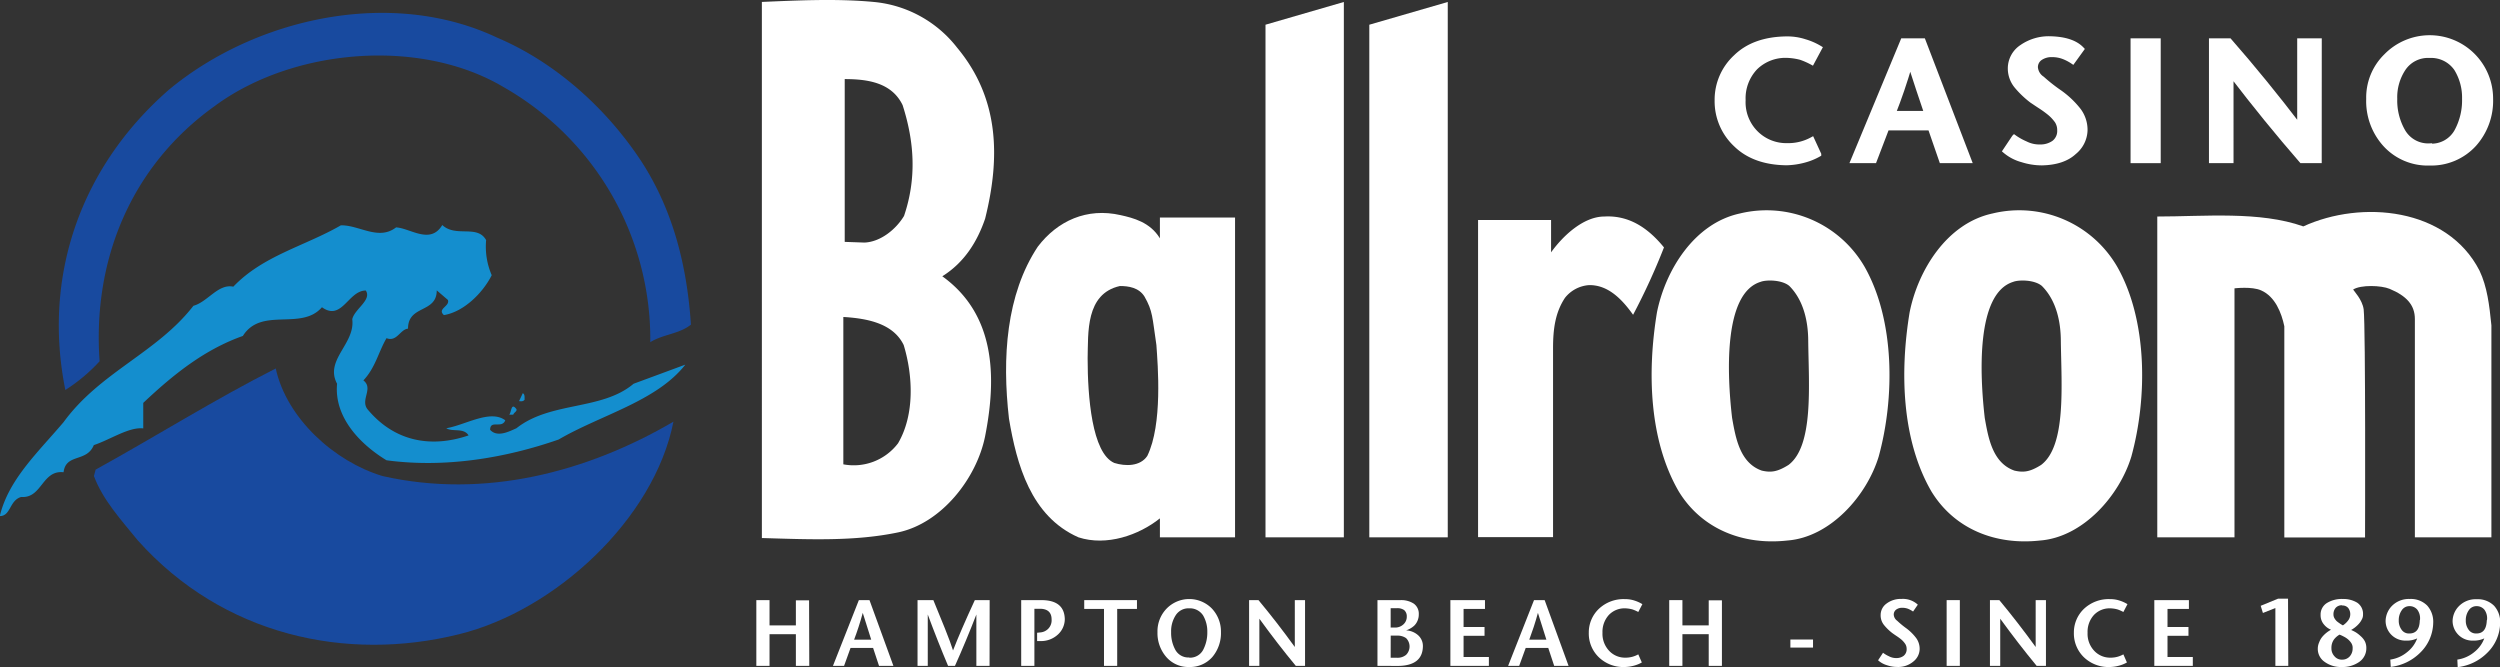
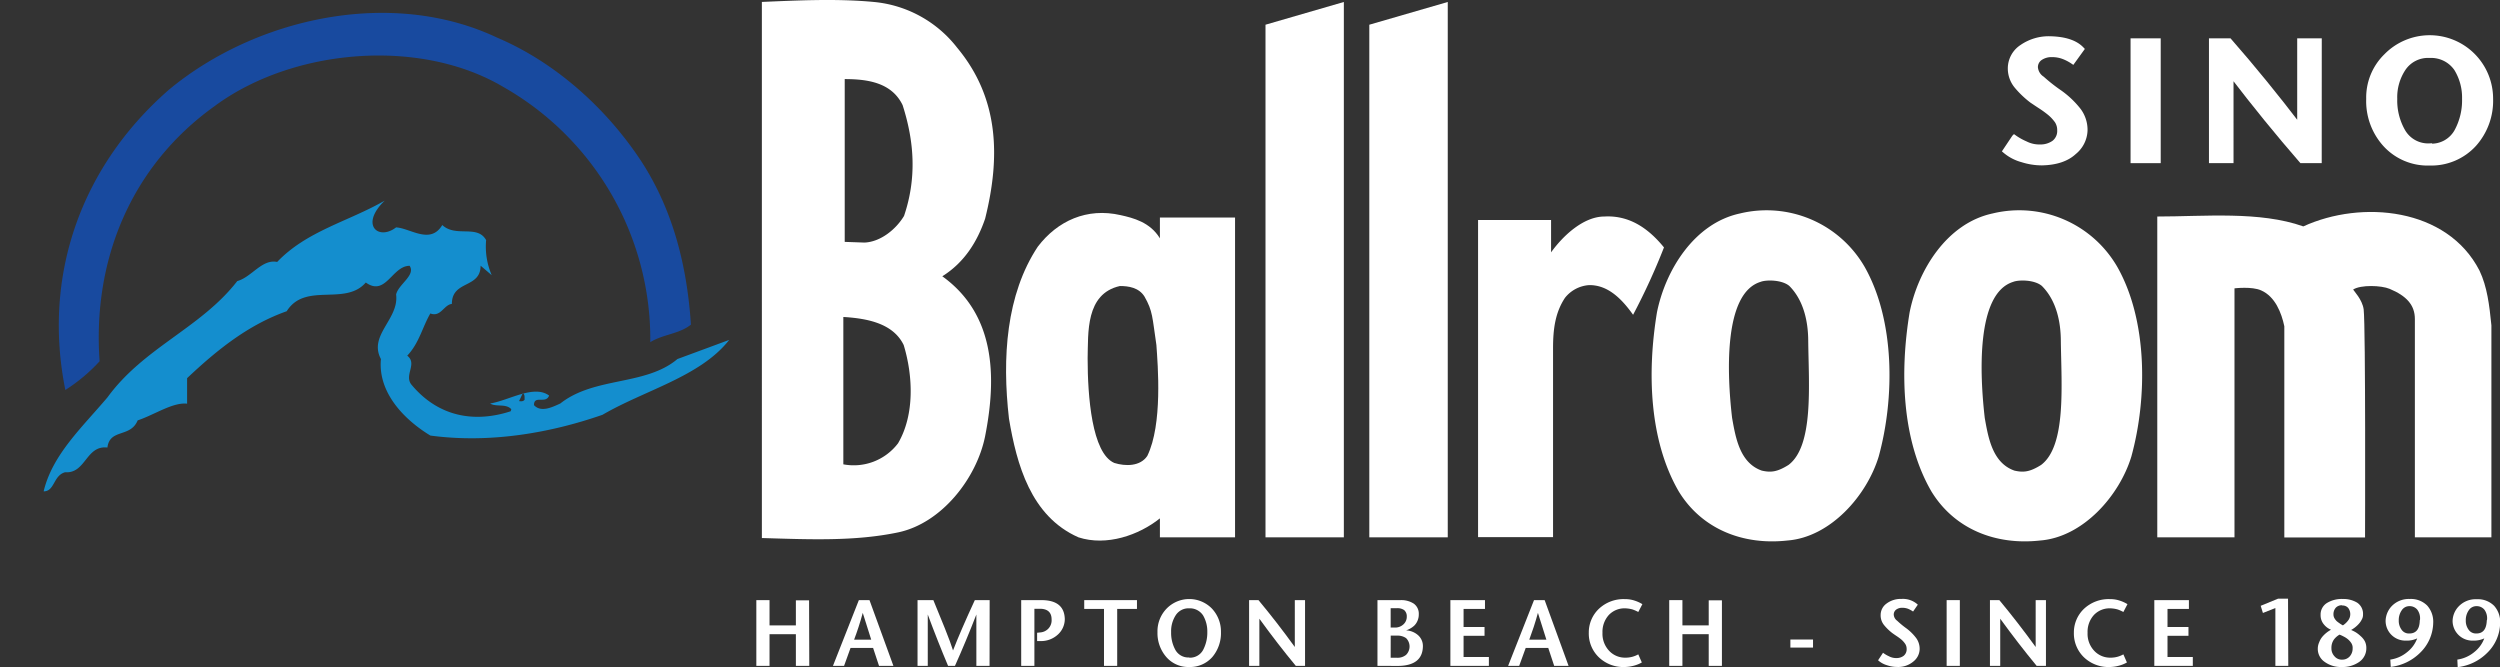
<svg xmlns="http://www.w3.org/2000/svg" viewBox="0 0 505.73 134.93">
  <rect x="0" y="0" width="505.73" height="134.93" fill="#333333" stroke="none" />
  <defs>
    <style>.cls-1,.cls-2{fill:#fff;}.cls-2{stroke:#fff;stroke-width:0.97px;}.cls-3{fill:#184a9f;}.cls-4{fill:#148ece;}</style>
  </defs>
  <title>cb-logo</title>
  <g id="Layer_2" data-name="Layer 2">
    <g id="Layer_1-2" data-name="Layer 1">
      <path class="cls-1" d="M193.6,9.62c8.52,10.22,8.8,22.13,5.68,34.63-1.56,4.54-4.12,8.8-8.66,11.64,10.65,7.67,11.07,20.15,8.66,32.36-1.71,8.52-8.81,17.61-17.61,19.45s-18,1.42-27.55,1.14V.39c7-.29,15-.71,22.58,0A24.15,24.15,0,0,1,193.6,9.62Zm-23,54.5V93.93a11.25,11.25,0,0,0,11.07-4.26c3.41-5.82,3-13.76,1.14-19.87C180.68,65.4,175.42,64.41,170.6,64.12Zm.28-48.1V48.93l4,.14c3.27-.14,6.39-2.7,8-5.39,2.55-7.53,2.13-14.89-.29-22.42C180.39,16.72,175.56,16,170.88,16Z" />
      <path class="cls-1" d="M234.64,48.21V44h15.2V108.7h-15.2v-3.84c-4.26,3.41-10.79,5.68-16.47,3.84-9.66-4.26-12.5-14.77-14.06-24-1.42-12.35-.57-25.13,5.82-34.79,4-5.25,9.94-7.95,16.76-6.39C229.25,44.09,232.65,44.94,234.64,48.21Zm-8.09,9.65c-7,1.56-6.39,9.52-6.53,14.63,0,7.67.85,19.17,5.39,21.16,2.27.71,5.26.71,6.68-1.42,3.12-6.39,2.13-18.32,1.84-22.44-.85-5.68-.71-6.82-2.41-9.8C230.38,58.15,228.25,57.86,226.55,57.86Z" />
      <path class="cls-1" d="M271.85,108.7H256V5L271.85.4Z" />
      <path class="cls-1" d="M292.87,108.7H277V5L292.87.4Z" />
      <path class="cls-1" d="M336.61,50.05a131.23,131.23,0,0,1-6.25,13.63c-2.13-3-5-6.1-8.95-6a6.8,6.8,0,0,0-4.82,2.56c-2,3-2.42,6.39-2.42,10.22v38.2H299V44.51h14.77v6.54c2.55-3.55,6.67-7.25,10.79-7.25C329.65,43.52,333.48,46.22,336.61,50.05Z" />
      <path class="cls-1" d="M377.21,54c6.11,10.79,6.11,26.41,2.84,38.34-2.41,7.95-9.79,16.33-18.46,17-8.94,1-17.32-2.27-22-9.94-6-10.37-6.39-24.14-4.4-36.21,1.71-8.52,7.53-18,16.76-20A22.91,22.91,0,0,1,377.21,54Zm-21,3c-7.67,2.27-6.82,19-5.82,27.55.71,4,1.56,9.09,6,10.65,1.85.42,3.12.28,5.4-1.14,5.11-3.83,4.11-16,4-25,0-3.83-.85-8.24-3.83-11.22C360.46,56.58,357.33,56.58,356.2,57Z" />
      <path class="cls-1" d="M428.32,54c6.11,10.79,6.11,26.41,2.84,38.34-2.41,7.95-9.8,16.33-18.46,17-8.95,1-17.32-2.27-22-9.94-6-10.37-6.39-24.14-4.4-36.21,1.7-8.52,7.52-18,16.75-20A22.91,22.91,0,0,1,428.32,54Zm-21,3c-7.66,2.27-6.81,19-5.82,27.55.71,4,1.56,9.09,6,10.65,1.84.42,3.12.28,5.39-1.14,5.11-3.83,4.12-16,4-25,0-3.83-.85-8.24-3.84-11.22C411.56,56.58,408.44,56.58,407.3,57Z" />
      <path class="cls-1" d="M501.58,54.74c1.56,3.26,2,7,2.41,11.07V108.7H488.51V64.54c0-2.84-1.7-4.69-5.11-6.11-1.7-.71-5.82-.85-7.38.14.14.29,1.84,2,2.13,4,.42,3.69.28,46.15.28,46.15H462.1V66c-.57-2.7-1.84-6-4.68-7.25-1.85-.85-5.4-.42-5.4-.42V108.7H436.4V43.8c9.51,0,20.73-1.13,29.54,2C477.72,40.4,495.05,42,501.58,54.74Z" />
      <path class="cls-1" d="M163.71,134.7H161v-6.41h-5.33v6.41H153V121.4h2.67v5.11H161v-5.07h2.67Z" />
      <path class="cls-1" d="M175.89,121.4l4.84,13.3h-2.91l-1.2-3.63h-4.56l-1.31,3.63H168.5l5.24-13.3Zm.35,8c-.54-1.67-1.11-3.47-1.71-5.42h0c-.54,2-1.12,3.75-1.75,5.42Z" />
      <path class="cls-1" d="M200.18,134.7h-2.67V124.31h0q-2.13,5.49-4.33,10.39h-1.39q-2.07-4.9-4.11-10.39h0V134.7h-2.07V121.4h3.2c.72,1.75,1.49,3.63,2.31,5.66s1.37,3.56,1.67,4.52h0q1.55-4,4.41-10.18h3Z" />
      <path class="cls-1" d="M209.25,134.7h-2.67V121.4h4.08q4.64,0,4.74,3.83a4.24,4.24,0,0,1-1.32,3.06,5,5,0,0,1-3.66,1.39h-.62V128l.57-.06a2.53,2.53,0,0,0,1.64-.71,2.44,2.44,0,0,0,.72-1.93c0-1.42-.81-2.14-2.34-2.15h-1.14Z" />
      <path class="cls-1" d="M223.33,134.7V123.18h-4V121.4H230v1.78h-4V134.7Z" />
      <path class="cls-1" d="M240.57,134.93a5.9,5.9,0,0,1-4.67-2.06,7.37,7.37,0,0,1-1.75-5,6.58,6.58,0,0,1,1.84-4.75,6.4,6.4,0,0,1,9.18,0,6.78,6.78,0,0,1,1.82,4.75,7.49,7.49,0,0,1-1.71,5A6,6,0,0,1,240.57,134.93Zm0-1.89a3,3,0,0,0,2.85-1.64,7.51,7.51,0,0,0,.81-3.54,6.42,6.42,0,0,0-.84-3.34,3.18,3.18,0,0,0-2.82-1.46,3.07,3.07,0,0,0-2.77,1.46,5.92,5.92,0,0,0-.89,3.34,7.17,7.17,0,0,0,.82,3.54A3,3,0,0,0,240.57,133Z" />
      <path class="cls-1" d="M264,134.7h-1.87q-3.71-4.48-7.37-9.54h0v9.54h-2.08V121.4h1.9q3.71,4.45,7.35,9.48h0V121.4H264Z" />
      <path class="cls-1" d="M278.65,134.7V121.4h4.67a4.62,4.62,0,0,1,2.69.72,2.5,2.5,0,0,1,1,2.11,3.28,3.28,0,0,1-.26,1.35,3,3,0,0,1-.68,1,4.38,4.38,0,0,1-.83.59,4.76,4.76,0,0,1-.8.35v0a3.92,3.92,0,0,1,2.31.88,2.91,2.91,0,0,1,1.09,2.37q-.08,3.83-4.88,3.94Zm2.67-7.75h.8a2.46,2.46,0,0,0,1.8-.66,2.07,2.07,0,0,0,.66-1.56,1.63,1.63,0,0,0-.54-1.32,2.35,2.35,0,0,0-1.4-.38h-1.32Zm0,6.11h1.31a2.68,2.68,0,0,0,1.81-.59,2.38,2.38,0,0,0,0-3.38,3,3,0,0,0-1.81-.51h-1.3Z" />
      <path class="cls-1" d="M300.4,123.18h-4.33v3.66h4.24v1.78h-4.24v4.29h5.12v1.79H293.4V121.4h7Z" />
      <path class="cls-1" d="M312.47,121.4l4.84,13.3H314.4l-1.2-3.63h-4.56l-1.32,3.63h-2.24l5.24-13.3Zm.35,8c-.54-1.67-1.11-3.47-1.71-5.42h0c-.54,2-1.13,3.75-1.75,5.42Z" />
      <path class="cls-1" d="M331.41,123.8a7.92,7.92,0,0,0-1.18-.52,6.31,6.31,0,0,0-1.49-.22,4.37,4.37,0,0,0-3.27,1.33,5.06,5.06,0,0,0-1.3,3.62,5,5,0,0,0,1.39,3.69,4.39,4.39,0,0,0,3.25,1.34,5.17,5.17,0,0,0,2.6-.67l.72,1.64a6.54,6.54,0,0,1-1.53.63,7.74,7.74,0,0,1-1.9.29,7.15,7.15,0,0,1-5.3-2,6.66,6.66,0,0,1-2-4.94,6.59,6.59,0,0,1,2-4.79,7.27,7.27,0,0,1,5.36-2,5.88,5.88,0,0,1,1.91.3,6.93,6.93,0,0,1,1.57.72Z" />
      <path class="cls-1" d="M348.33,134.7h-2.67v-6.41h-5.32v6.41h-2.67V121.4h2.67v5.11h5.32v-5.07h2.67Z" />
      <path class="cls-1" d="M362.18,131v-1.63h4.58V131Z" />
      <path class="cls-1" d="M387,123.71a5.38,5.38,0,0,0-1-.55,3.28,3.28,0,0,0-1.17-.21,2,2,0,0,0-1.29.4,1.25,1.25,0,0,0-.45,1,1.66,1.66,0,0,0,.7,1.23,17.67,17.67,0,0,0,1.87,1.54,9.74,9.74,0,0,1,2,2,3.7,3.7,0,0,1,.67,2.18,3.28,3.28,0,0,1-1.15,2.42,4.76,4.76,0,0,1-3.4,1.2,6.51,6.51,0,0,1-2.06-.35,4.64,4.64,0,0,1-1.8-1l1-1.52a6.33,6.33,0,0,0,1.2.71,3.07,3.07,0,0,0,1.51.36,2.36,2.36,0,0,0,1.47-.46,1.69,1.69,0,0,0,.6-1.39,1.86,1.86,0,0,0-.28-1,4.58,4.58,0,0,0-.75-.86,10.17,10.17,0,0,0-1-.74c-.34-.23-.65-.44-.93-.65a9.92,9.92,0,0,1-1.6-1.56,3.1,3.1,0,0,1-.7-2.07,2.84,2.84,0,0,1,1.2-2.3,4.75,4.75,0,0,1,3-.93,4.43,4.43,0,0,1,3.32,1.16Z" />
      <path class="cls-1" d="M393.79,134.7V121.4h2.67v13.3Z" />
      <path class="cls-1" d="M413.88,134.7H412q-3.7-4.48-7.37-9.54h0v9.54h-2.08V121.4h1.9q3.7,4.45,7.35,9.48h0V121.4h2.08Z" />
      <path class="cls-1" d="M429.54,123.8a7.92,7.92,0,0,0-1.18-.52,6.31,6.31,0,0,0-1.49-.22,4.37,4.37,0,0,0-3.27,1.33,5.06,5.06,0,0,0-1.3,3.62,5,5,0,0,0,1.39,3.69,4.39,4.39,0,0,0,3.25,1.34,5.14,5.14,0,0,0,2.6-.67l.72,1.64a6.54,6.54,0,0,1-1.53.63,7.67,7.67,0,0,1-1.9.29,7.17,7.17,0,0,1-5.3-2,6.7,6.7,0,0,1-2-4.94,6.59,6.59,0,0,1,2-4.79,7.29,7.29,0,0,1,5.36-2,5.84,5.84,0,0,1,1.91.3,6.93,6.93,0,0,1,1.57.72Z" />
      <path class="cls-1" d="M442.8,123.18h-4.33v3.66h4.24v1.78h-4.24v4.29h5.12v1.79H435.8V121.4h7Z" />
      <path class="cls-1" d="M462.9,134.7h-2.61V123l-2.52,1-.45-1.45,3.53-1.45h2Z" />
      <path class="cls-1" d="M473.74,134.93a5.59,5.59,0,0,1-3.5-1.05,3.16,3.16,0,0,1-1.37-2.61,3.25,3.25,0,0,1,.29-1.36,3.79,3.79,0,0,1,.64-1.11,6.1,6.1,0,0,1,1.75-1.41,3.54,3.54,0,0,1-1.44-1.07,2.85,2.85,0,0,1-.67-1.92,2.73,2.73,0,0,1,1.3-2.43,5.75,5.75,0,0,1,3.17-.8,5.41,5.41,0,0,1,2.92.74,2.7,2.7,0,0,1,1.19,2.41,1.9,1.9,0,0,1-.25,1,3.7,3.7,0,0,1-.62.9,6,6,0,0,1-1.54,1.22,7.43,7.43,0,0,1,.94.47,6.45,6.45,0,0,1,1,.78,3.73,3.73,0,0,1,.82,1,3,3,0,0,1,.32,1.41,3.35,3.35,0,0,1-1.42,2.79A5.87,5.87,0,0,1,473.74,134.93Zm.05-1.49a2,2,0,0,0,1.58-.7,2.4,2.4,0,0,0,.55-1.58,1.77,1.77,0,0,0-.27-1.07,3.65,3.65,0,0,0-.72-.8,4.59,4.59,0,0,0-.89-.56,6.64,6.64,0,0,0-.77-.35,3.78,3.78,0,0,0-1.14,1,2.9,2.9,0,0,0-.5,1.74,2.29,2.29,0,0,0,.6,1.62A1.89,1.89,0,0,0,473.79,133.44Zm0-11a1.65,1.65,0,0,0-1.3.52,2,2,0,0,0-.45,1.31,1.54,1.54,0,0,0,.2.79,2.83,2.83,0,0,0,.47.61c.2.16.41.32.62.46a6.89,6.89,0,0,0,.62.38,4.15,4.15,0,0,0,1-.92,2.09,2.09,0,0,0,.49-1.32,2.06,2.06,0,0,0-.4-1.26A1.5,1.5,0,0,0,473.77,122.49Z" />
      <path class="cls-1" d="M483.54,133.43a6.87,6.87,0,0,0,3.44-1.54,6.28,6.28,0,0,0,2-2.75,4.88,4.88,0,0,1-2.26.45,4,4,0,0,1-3-1.21,4,4,0,0,1-1.13-2.84,4.49,4.49,0,0,1,1.23-2.92,4.79,4.79,0,0,1,3.66-1.45,4.64,4.64,0,0,1,3.53,1.34,4.91,4.91,0,0,1,1.21,3.48,8.64,8.64,0,0,1-2.59,6,10.13,10.13,0,0,1-6,2.92Zm6-8a2.93,2.93,0,0,0-.55-2.11,2,2,0,0,0-1.58-.7,1.83,1.83,0,0,0-1.56.84,3.45,3.45,0,0,0-.6,2.07,3,3,0,0,0,.54,1.81,1.77,1.77,0,0,0,1.53.81C488.74,128.18,489.48,127.28,489.5,125.46Z" />
      <path class="cls-1" d="M497.1,133.43a6.9,6.9,0,0,0,3.45-1.54,6.36,6.36,0,0,0,2-2.75,5,5,0,0,1-2.27.45,4,4,0,0,1-4.14-4,4.39,4.39,0,0,1,1.23-2.92,4.75,4.75,0,0,1,3.65-1.45,4.64,4.64,0,0,1,3.53,1.34,4.87,4.87,0,0,1,1.21,3.48,8.6,8.6,0,0,1-2.59,6,10.13,10.13,0,0,1-6,2.92Zm6-8a2.93,2.93,0,0,0-.54-2.11,2,2,0,0,0-1.59-.7,1.83,1.83,0,0,0-1.56.84,3.45,3.45,0,0,0-.6,2.07,3,3,0,0,0,.54,1.81,1.78,1.78,0,0,0,1.53.81C502.3,128.18,503,127.28,503.06,125.46Z" />
-       <path class="cls-2" d="M366.55,12.63a15.41,15.41,0,0,0-2.27-1,12.65,12.65,0,0,0-2.86-.41,8.69,8.69,0,0,0-6.29,2.43,9,9,0,0,0-2.49,6.61,8.8,8.8,0,0,0,2.66,6.74,8.69,8.69,0,0,0,6.26,2.44,10,10,0,0,0,5-1.22l1.38,3A12.19,12.19,0,0,1,365,32.42a15,15,0,0,1-3.64.53c-4.35-.06-7.74-1.29-10.2-3.68a12,12,0,0,1-3.82-9,11.74,11.74,0,0,1,3.79-8.74q3.7-3.61,10.3-3.68a11.49,11.49,0,0,1,3.68.56,12.87,12.87,0,0,1,3,1.31Z" />
-       <path class="cls-2" d="M389.05,8.24l9.31,24.28h-5.6l-2.29-6.62H381.7l-2.53,6.62h-4.32L384.93,8.24Zm.68,14.68q-1.56-4.56-3.28-9.9h-.07q-1.56,5.34-3.37,9.9Z" />
      <path class="cls-2" d="M419.3,12.46a9.45,9.45,0,0,0-1.93-1,6.49,6.49,0,0,0-2.25-.39,4,4,0,0,0-2.47.73,2.23,2.23,0,0,0-.88,1.85,3,3,0,0,0,1.36,2.25,34.44,34.44,0,0,0,3.58,2.81,18.24,18.24,0,0,1,3.82,3.65,6.61,6.61,0,0,1,1.28,4,5.92,5.92,0,0,1-2.2,4.42q-2.25,2.1-6.54,2.19a13.11,13.11,0,0,1-4-.63,9,9,0,0,1-3.46-1.81l1.85-2.77a12.37,12.37,0,0,0,2.3,1.29,6.14,6.14,0,0,0,2.92.66,4.71,4.71,0,0,0,2.81-.83,3,3,0,0,0,1.15-2.54,3.37,3.37,0,0,0-.53-1.87,8.71,8.71,0,0,0-1.44-1.56,20.87,20.87,0,0,0-1.85-1.35c-.65-.42-1.24-.82-1.79-1.19A18.67,18.67,0,0,1,408,17.5a5.62,5.62,0,0,1-1.35-3.78A5.18,5.18,0,0,1,409,9.51a9.54,9.54,0,0,1,5.72-1.69c3,.07,5.11.77,6.4,2.12Z" />
      <path class="cls-2" d="M431.48,32.52V8.24h5.13V32.52Z" />
      <path class="cls-2" d="M469.18,32.52h-3.6q-7.11-8.18-14.17-17.41h-.07V32.52h-4V8.24H451q7.11,8.13,14.12,17.31h.07V8.24h4Z" />
      <path class="cls-2" d="M491.51,33a11.61,11.61,0,0,1-9-3.77A13.06,13.06,0,0,1,479.15,20a11.73,11.73,0,0,1,3.54-8.68A12.34,12.34,0,0,1,503.85,20a13.19,13.19,0,0,1-3.3,9.14A11.72,11.72,0,0,1,491.51,33Zm0-3.46a5.82,5.82,0,0,0,5.47-3A13.13,13.13,0,0,0,498.54,20a11.13,11.13,0,0,0-1.63-6.09,6.19,6.19,0,0,0-5.4-2.67,6,6,0,0,0-5.34,2.67A10.46,10.46,0,0,0,484.46,20a12.52,12.52,0,0,0,1.59,6.47A5.88,5.88,0,0,0,491.51,29.49Z" />
      <path class="cls-3" d="M129.62,32.46c6.44,9.83,9.35,21.12,10.15,33.21-2.42,1.93-5.64,1.93-8.22,3.55a58.71,58.71,0,0,0-29.66-51.59C84.8,7.47,59,9.89,43.37,21.5,26.28,33.75,18.7,52.93,20.15,73.08a34.51,34.51,0,0,1-6.93,5.81c-4.68-23.22,3.22-45.3,21-60.78C51.75,3.6,79.16-2.53,100.6,7.63,112,12.47,122.36,21.5,129.62,32.46Z" />
-       <path class="cls-3" d="M55.78,74.54C58,84.69,67.71,93.4,77.38,96.3c20.64,4.68,41.43-.8,58.85-11-3.87,19.66-23.86,38.2-43.37,43-22.73,5.65-47.72.32-65-19C24.5,105.17,20.8,101.14,19,96.3L19.35,95C31.6,88.24,43.37,80.83,55.78,74.54Z" />
-       <path class="cls-4" d="M80.12,46c2.91.16,6.94,3.55,9.35-.48,2.74,2.58,7.1-.16,8.87,3.06a14.61,14.61,0,0,0,1.13,7.09c-1.77,3.55-5.64,7.42-9.67,8.07-1.45-1.29,1.29-1.78.8-3.07l-2.25-1.93c0,4.67-5.81,2.9-5.81,7.74-1.61.16-2.25,2.74-4.35,1.93-1.61,2.74-2.26,6-4.68,8.54,2.1,1.62-.64,3.88.81,5.81,5.48,6.61,12.9,7.9,20.47,5.32-1-1.61-3.22-.65-4.51-1.45,3.87-.65,8.87-3.87,11.93-1.61-.64,1.77-3.06-.17-3.06,1.93,1.45,1.61,3.87.32,5.32-.32,6.93-5.48,17.25-3.55,23.7-9l10.47-3.87c-5.8,7.42-17.08,10.16-25.63,15.15-10.64,3.71-22.89,5.81-34.82,4.2-5.32-3.23-10.64-8.71-10-15.48-2.58-4.84,3.71-8.06,3.07-13.06.48-2.09,4-3.87,2.74-5.8-3.55,0-4.84,6.29-8.87,3.38-4.19,4.84-12.25-.16-16,5.81-7.74,2.74-14,7.74-20.15,13.54v5.16c-2.9-.32-6.61,2.25-10,3.38-1.45,3.55-5.64,1.62-6.12,5.49-4.36-.49-4.36,5.31-8.55,5-2.42.65-2.09,3.87-4.35,3.87,1.77-7.42,7.74-12.9,12.9-19,7.41-10.16,18.86-14,26.27-23.54,2.91-.8,5-4.51,8.07-3.87,6-6.29,14.51-8.22,21.76-12.41C72.71,45.52,76.58,48.74,80.12,46Zm25.64,33.53L105,81.15c.32,0,.81.16,1.13-.32C106.08,80.34,106.24,79.86,105.76,79.53Zm-1.29,3.23c.16.48-.49.64-.65,1.13H103C103.5,83.4,103.34,81.31,104.47,82.76Z" />
+       <path class="cls-4" d="M80.12,46c2.91.16,6.94,3.55,9.35-.48,2.74,2.58,7.1-.16,8.87,3.06a14.61,14.61,0,0,0,1.13,7.09l-2.25-1.93c0,4.67-5.81,2.9-5.81,7.74-1.61.16-2.25,2.74-4.35,1.93-1.61,2.74-2.26,6-4.68,8.54,2.1,1.62-.64,3.88.81,5.81,5.48,6.61,12.9,7.9,20.47,5.32-1-1.61-3.22-.65-4.51-1.45,3.87-.65,8.87-3.87,11.93-1.61-.64,1.77-3.06-.17-3.06,1.93,1.45,1.61,3.87.32,5.32-.32,6.93-5.48,17.25-3.55,23.7-9l10.47-3.87c-5.8,7.42-17.08,10.16-25.63,15.15-10.64,3.71-22.89,5.81-34.82,4.2-5.32-3.23-10.64-8.71-10-15.48-2.58-4.84,3.71-8.06,3.07-13.06.48-2.09,4-3.87,2.74-5.8-3.55,0-4.84,6.29-8.87,3.38-4.19,4.84-12.25-.16-16,5.81-7.74,2.74-14,7.74-20.15,13.54v5.16c-2.9-.32-6.61,2.25-10,3.38-1.45,3.55-5.64,1.62-6.12,5.49-4.36-.49-4.36,5.31-8.55,5-2.42.65-2.09,3.87-4.35,3.87,1.77-7.42,7.74-12.9,12.9-19,7.41-10.16,18.86-14,26.27-23.54,2.91-.8,5-4.51,8.07-3.87,6-6.29,14.51-8.22,21.76-12.41C72.71,45.52,76.58,48.74,80.12,46Zm25.64,33.53L105,81.15c.32,0,.81.16,1.13-.32C106.08,80.34,106.24,79.86,105.76,79.53Zm-1.29,3.23c.16.48-.49.64-.65,1.13H103C103.5,83.4,103.34,81.31,104.47,82.76Z" />
    </g>
  </g>
</svg>